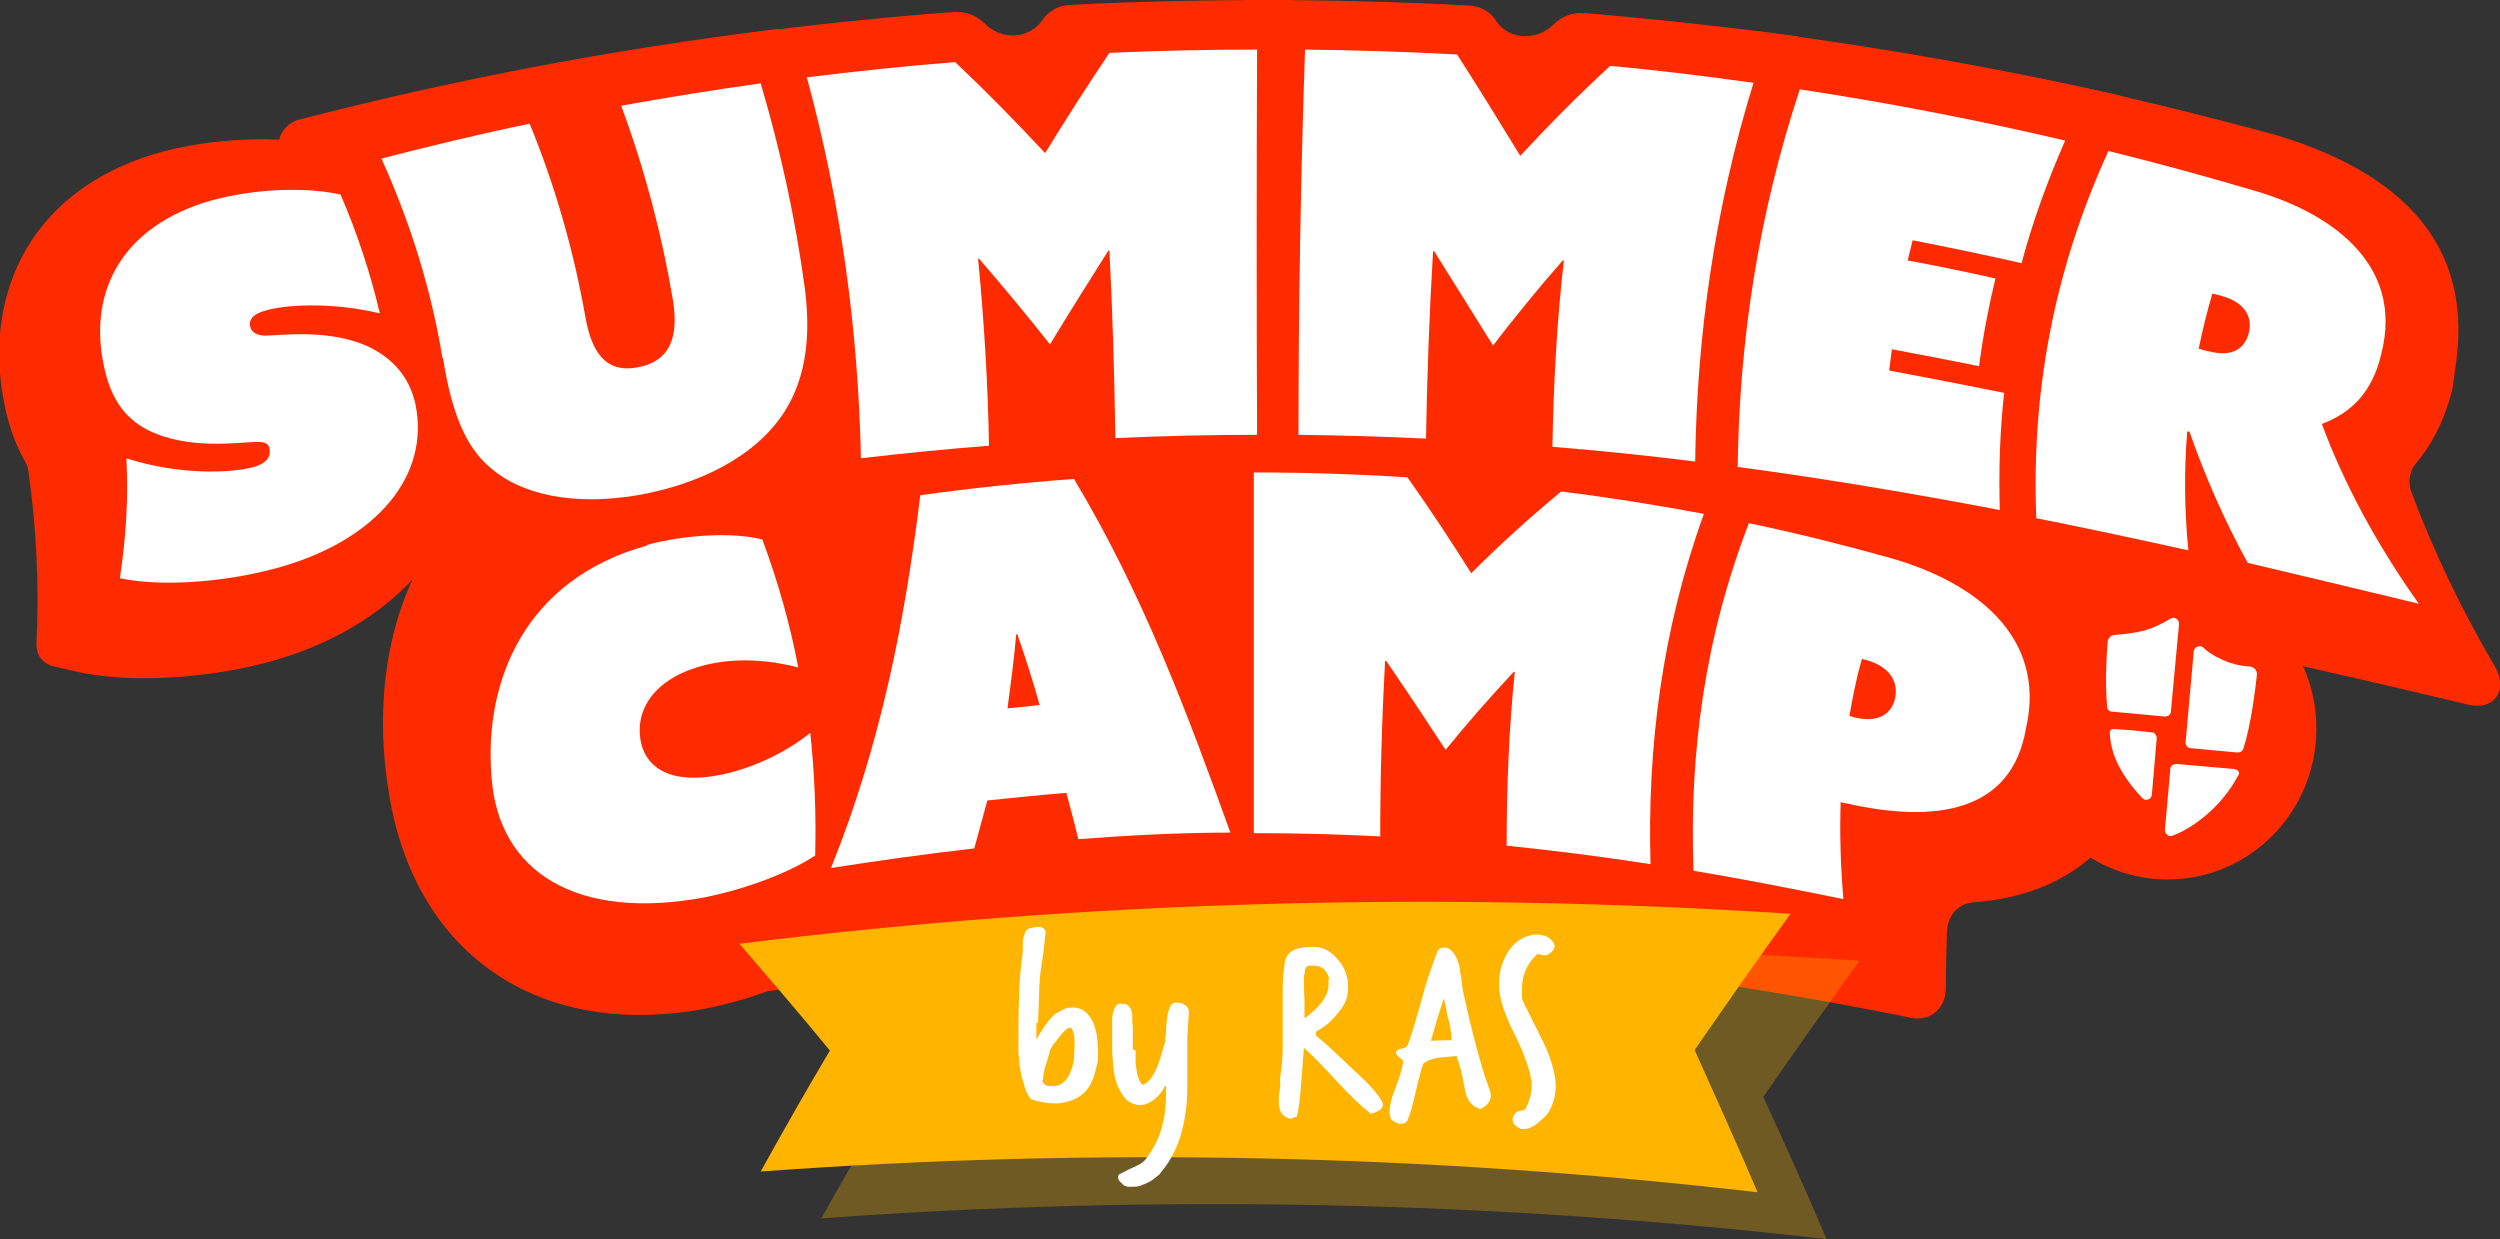
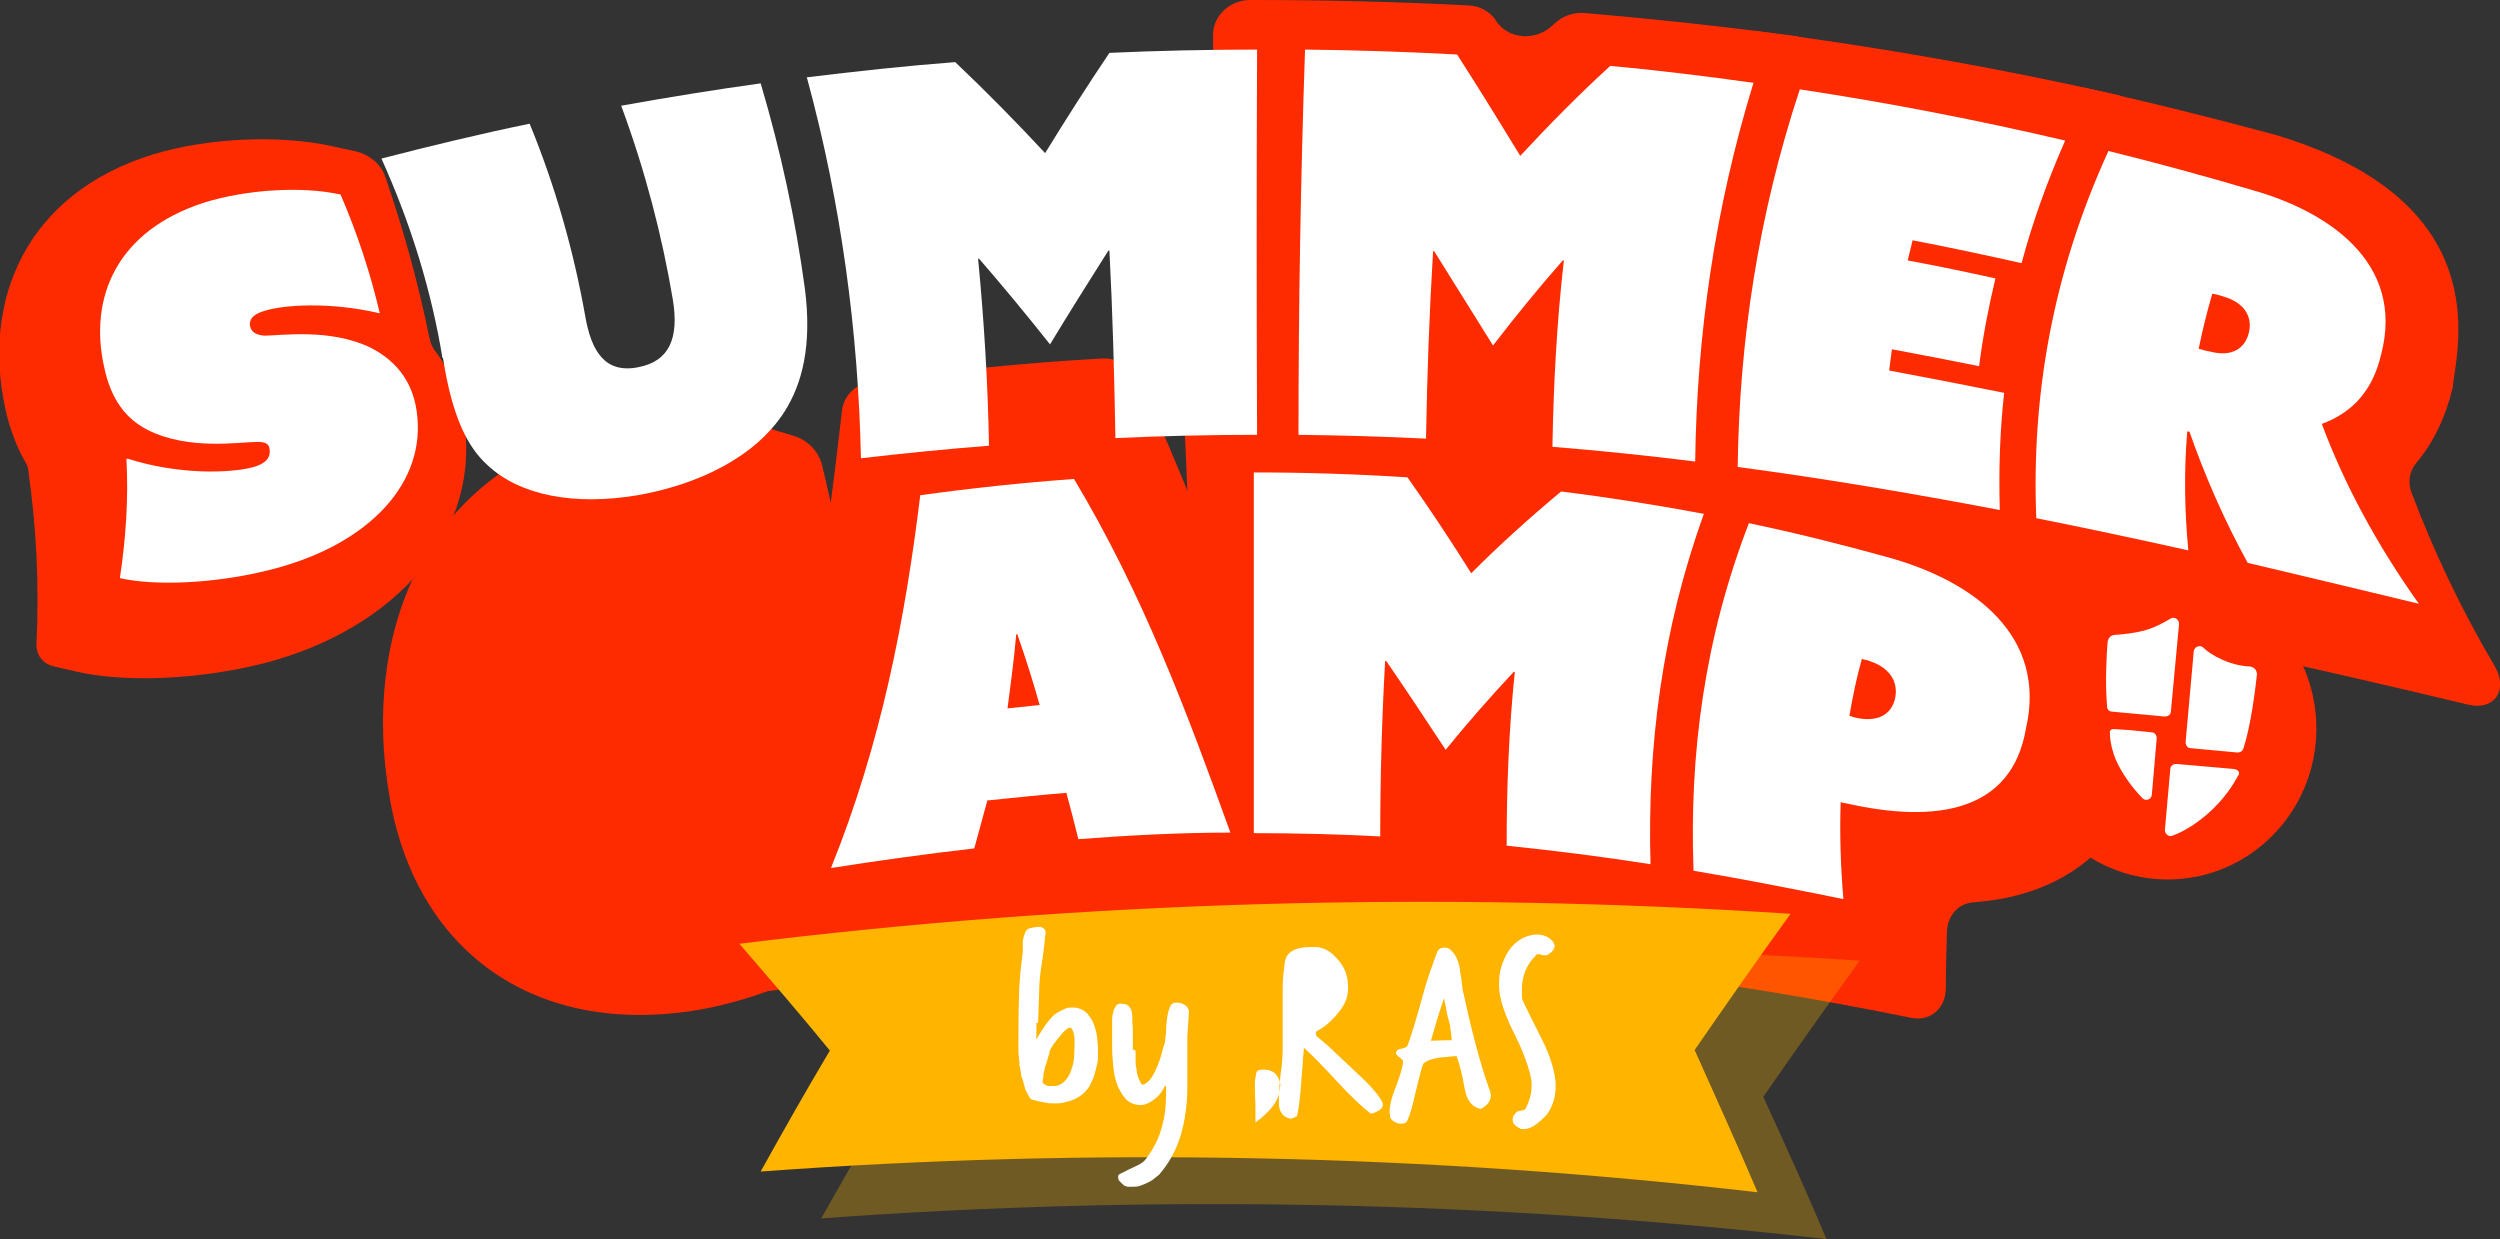
<svg xmlns="http://www.w3.org/2000/svg" id="uuid-8eb9e790-6376-4db7-9437-40d4109db5c7" viewBox="0 0 458.8 227.4">
  <rect x="0" y="0" width="458.8" height="227.4" fill="#333333" stroke="none" />
  <defs>
    <style>.uuid-30e5c9bc-6044-4057-bbcd-7fcb74922a1f{fill:#ff2b00;}.uuid-5fa36a37-724b-40c3-b96c-42cae4456de3{fill:#fff;}.uuid-8e4a0946-fa83-479c-8f2d-31f3550233a9{fill:#ffb400;}.uuid-7467f4b6-d3ad-4080-b866-5ec6d65c1b6b{opacity:.3;}</style>
  </defs>
  <g id="uuid-9f530e05-bc9d-4ae5-b98e-5480e145f69c">
    <ellipse class="uuid-30e5c9bc-6044-4057-bbcd-7fcb74922a1f" cx="397.8" cy="133.7" rx="27.3" ry="27.7" />
    <path class="uuid-30e5c9bc-6044-4057-bbcd-7fcb74922a1f" d="M46,122.3c-11.3,2.5-23.7,2.9-32.2.9-1.3-.3-2.6-.6-3.9-.9-2.1-.5-3.3-2.1-3.2-4.3.5-10.6,0-21.1-1.5-31.6,0-.6-.3-1.2-.6-1.7-1.6-2.8-2.8-6-3.6-9.6-4.4-19.9,3.7-39.6,27.2-46.8,10-3,23-3.6,32.6-1.5,1.5.3,3.1.7,4.6,1,2.4.6,4.5,2.3,5.3,4.6,3.4,9.9,6.1,19.7,8.1,29.6.2,1,.6,1.9,1.2,2.6,2.8,3.8,4.6,8.4,5.3,13.6,2.6,21-14.4,38.6-39.3,44.1Z" />
-     <path class="uuid-30e5c9bc-6044-4057-bbcd-7fcb74922a1f" d="M113.9,109.1c-15.5,2.4-29.1-.6-37.6-8.7-6.6-6.2-10.3-15.1-12.4-27.4-2.5-14.5-6.5-29-12.4-43.5-1.3-3.3.2-6.8,3.6-7.6,27.9-7.2,56.9-12.8,87-16.5,3.6-.4,7.2,2.1,8,5.6,3.1,15,5.4,30.1,7,45.1,1.3,12.7-1,23.3-6.4,31.6-7.3,11.3-20.8,18.8-36.8,21.3Z" />
-     <path class="uuid-30e5c9bc-6044-4057-bbcd-7fcb74922a1f" d="M142.3,97.7c-1-28.1-4.5-56.2-11.7-84.2-.9-3.5,1.2-6.7,4.9-7.2,13-1.7,26.2-3.1,39.5-4.1,2-.2,4.1.6,5.6,2,0,0,.1.1.2.2,3.1,3.1,8.2,2.7,10.5-.7,0,0,0,0,0,0,1.1-1.7,3-2.7,5.1-2.8C209.5.2,222.7,0,235.9,0c3.8,0,6.7,2.9,6.5,6.5-1.1,28.5-1.7,57-1.7,85.5,0,3.5-2.6,6.4-5.8,6.4-28.8-.1-57.5,1.5-86.6,4.9-3.2.4-5.9-2.1-6-5.6Z" />
    <path class="uuid-30e5c9bc-6044-4057-bbcd-7fcb74922a1f" d="M223.5,92c-.2-28.5-.5-57-.9-85.5,0-3.5,2.9-6.4,6.7-6.5,13.4,0,26.9.3,40.2,1,2.1.1,3.9,1.1,5,2.7,0,0,0,.1.1.2,2.3,3.4,7.4,3.7,10.5.6h0c1.5-1.5,3.6-2.3,5.7-2.1,13,1.1,25.9,2.5,38.6,4.2,3.6.5,5.7,3.7,4.7,7.2-7.8,27.9-11.5,55.9-12.2,83.9,0,3.5-2.7,6-5.9,5.6-29.1-3.4-57.9-5.1-86.7-5-3.2,0-5.8-2.8-5.8-6.4Z" />
    <path class="uuid-30e5c9bc-6044-4057-bbcd-7fcb74922a1f" d="M304.6,95.8c.6-28.2,3.8-56.4,10.3-84.5.8-3.5,4.5-6,8.1-5.5,22.4,2.9,44.3,6.8,65.5,11.6,3.4.8,5,4.2,3.7,7.5-5.2,13.2-9,26.5-11.5,39.8.4,0,.8.2,1.3.3-2.6,13.9-3.9,27.8-3.9,41.8,0,3.4-2.6,5.6-6,5-21-3.8-41.5-6.9-61.8-9.2-3.2-.4-5.8-3.5-5.7-7Z" />
    <path class="uuid-30e5c9bc-6044-4057-bbcd-7fcb74922a1f" d="M359.1,103.4c.4-27.6,4.9-55.1,14.8-82.5,1.2-3.4,5.1-5.6,8.6-4.8,11.8,2.6,23.4,5.5,34.9,8.6,41.1,12.2,33.5,39.1,32.7,46.5-1.3,5.4-3.5,10-6.7,13.8-1.2,1.4-1.6,3.5-.8,5.5,4,10.6,9,21.2,15.2,31.7,2.6,4.4,0,8.3-4.9,7.1-31-7.4-59.7-13.8-87.8-18.7-3.3-.6-6-3.8-5.9-7.2Z" />
    <path class="uuid-30e5c9bc-6044-4057-bbcd-7fcb74922a1f" d="M128.4,185.3c-30.5,5.2-52.4-11-57-39.6-4.8-28.4,5.5-58.6,38.7-67.1,10.5-2.6,22.5-2.6,30.7-.1,1.6.5,3.2,1,4.9,1.5,2.6.8,4.6,2.9,5.2,5.5,1.8,7.4,3.3,14.9,4.7,22.3.1-.1.2-.2.3-.3,3.4,19.2,5.2,38.4,5.8,57.6,0,2.6-1.1,5.1-3,6.6-1.2.9-2.4,1.9-3.7,2.8-6.5,5-16.7,9-26.6,10.8Z" />
    <path class="uuid-30e5c9bc-6044-4057-bbcd-7fcb74922a1f" d="M189,176c0-.3-.1-.5-.2-.8,0,.3-.1.5-.2.8-15.5,1.3-31,3.2-46.9,5.8-4.3.7-7.2-3.6-5.8-8.4,9.7-32.5,14.9-65.1,18.6-97.9.3-2.9,2.5-5,5.4-5.5,13.9-2,28-3.4,42.2-4.2,3-.2,5.8,1.5,7.1,4.2,14.5,31.1,24.2,62.7,34.1,94.6,1.4,4.7-1.4,9.6-5.6,9.6-16.2-.2-32.4.4-48.8,1.8Z" />
    <path class="uuid-30e5c9bc-6044-4057-bbcd-7fcb74922a1f" d="M219.6,167.3c-.1-31.6-.9-63.3-2.5-94.9-.2-3.9,2.8-7.2,6.8-7.3,14.3-.2,28.7.1,43,1.1,2.2.1,4.1,1.3,5.3,3.1,0,0,0,.1.1.2,2.4,3.8,7.8,4.3,11.2.9t0,0c1.6-1.6,3.9-2.4,6.1-2.2,13.8,1.5,27.5,3.6,40.8,6.2,3.8.7,5.8,4.4,4.6,8.2-9.5,30.5-13.6,61.2-14.3,92,0,3.8-2.8,6.5-6.2,6-30.2-4.5-59.6-6.7-89-6.3-3.3,0-5.9-3.1-5.9-7Z" />
    <path class="uuid-30e5c9bc-6044-4057-bbcd-7fcb74922a1f" d="M302.8,171.9c.7-31.1,4.2-62.2,12.2-93.1,1-3.8,5-6.4,8.8-5.8,12.3,2.2,24.3,4.9,36.1,7.9,46.7,13.5,36.8,45.7,36,54.4-4.3,18.6-15.7,29-33.8,30.3-2.7.2-4.7,2.4-4.8,5.4-.1,3.4-.2,6.9-.2,10.3,0,3.7-2.8,6.2-6.3,5.5-14.3-2.9-28.3-5.3-42-7.2-3.3-.5-6-3.9-5.9-7.8Z" />
    <path class="uuid-5fa36a37-724b-40c3-b96c-42cae4456de3" d="M388,133.8s-.8-.1-.8.6c0,1.2.3,4,2.1,7,1.3,2.2,2.8,4,3.9,5.1.6.6,1.6.2,1.7-.6l.9-10.4c0-.6-.4-1.1-.9-1.1l-3.9-.4" />
    <path class="uuid-5fa36a37-724b-40c3-b96c-42cae4456de3" d="M413,122.3c-1.2,0-3.1-.3-5.1-1.2-1.6-.7-2.8-1.5-3.6-2.3-.6-.5-1.6-.1-1.7.7l-1.5,16.7c0,.6.4,1.1.9,1.1l8.6.8c.5,0,.9-.2,1.1-.7,1.4-4.3,2.2-10.9,2.5-13.7-.1-1.1-.9-1.3-1.3-1.4Z" />
    <path class="uuid-5fa36a37-724b-40c3-b96c-42cae4456de3" d="M398.4,113.5c-1.2.7-2.8,1.6-4.5,2.1-2,.6-4.2.8-5.6.9h0c-1.2,0-1.4.9-1.5,1.2-.2,2.3-.5,7.7-.1,12,0,.5.4.9.9.9l9.7.9c.6,0,1.1-.4,1.1-.9l1.5-16.1c0-.8-.8-1.4-1.5-1Z" />
    <path class="uuid-5fa36a37-724b-40c3-b96c-42cae4456de3" d="M410.8,142.3s0,0,0,0c.5-1-.8-1.2-1.1-1.2l-10.3-.9c-.6,0-1.1.4-1.1.9l-1,11.2c0,.7.6,1.3,1.3,1.1,1.4-.5,3.7-1.6,6.5-4,3.1-2.7,4.8-5.5,5.6-7,0,0,0,0,0,0Z" />
    <path class="uuid-8e4a0946-fa83-479c-8f2d-31f3550233a9" d="M322.5,218.8c-60.6-7-121.8-8.3-182.9-3.8,4.1-7.4,8.3-14.8,12.7-22.2-5.4-6.6-11-13.1-16.6-19.6,63.8-7.9,128.4-9.7,192.9-5.5-6,8.3-11.8,16.6-17.6,25,3.9,8.7,7.8,17.3,11.5,26Z" />
    <g class="uuid-7467f4b6-d3ad-4080-b866-5ec6d65c1b6b">
      <path class="uuid-8e4a0946-fa83-479c-8f2d-31f3550233a9" d="M335.2,227.4c-61.1-7-122.9-8.3-184.5-3.8,4.2-7.4,8.4-14.8,12.8-22.2-5.5-6.6-11.1-13.1-16.7-19.6,64.4-7.9,129.5-9.8,194.5-5.5-6,8.3-11.9,16.6-17.7,25,4,8.7,7.9,17.3,11.6,26.1Z" />
    </g>
    <path class="uuid-5fa36a37-724b-40c3-b96c-42cae4456de3" d="M190.2,187.7v1.5c0,.4,0,.7,0,1,0,.3,0,.5,0,.6.3-.6.6-1.1,1-1.7.4-.6.9-1.4,1.8-2.4,0,0,.2-.2.4-.4.2-.2.5-.4.9-.6.4-.2.8-.4,1.2-.6.5-.2.9-.2,1.4-.2.9,0,1.7.3,2.3.8.6.5,1,1.2,1.4,1.9.3.8.6,1.6.7,2.5.1.9.2,1.7.2,2.4s0,.9,0,1.6c0,.7-.2,1.4-.4,2.2-.2.8-.4,1.6-.8,2.3-.3.8-.8,1.4-1.3,1.9-.7.7-1.6,1.2-2.5,1.5-1,.3-1.8.5-2.6.5s-1.6,0-2.3-.2c-.8-.1-1.5-.3-2.2-.5-.2,0-.4-.3-.5-.5-.2-.3-.3-.6-.5-.9-.2-.3-.3-.7-.4-1.1-.1-.4-.2-.7-.3-1.1,0,0-.2-.4-.3-.9,0-.5-.2-1.1-.3-1.8,0-.7-.1-1.4-.2-2.2,0-.8,0-1.5,0-2.1,0-2.6,0-5.3.1-7.9,0-2.6.3-5.5.7-8.6,0-.6,0-1.2,0-1.7,0-.6.2-1.2.4-1.8.2-.5.5-.8,1.1-.9.5-.1,1-.2,1.4-.2s.5,0,.8.2c.2.1.4.3.5.7-.2,2-.4,3.9-.7,5.7s-.5,3.7-.5,5.7l-.2,5.3ZM192.6,193.3c-.2.5-.3.9-.4,1.3-.1.4-.3.8-.4,1.2-.1.4-.2.8-.3,1.3,0,.5-.1,1-.2,1.5.3.4.7.6,1,.7.3,0,.7,0,1.2,0,.8,0,1.4-.4,1.9-.9.5-.5.9-1.1,1.1-1.8.3-.7.5-1.5.6-2.3,0-.8.1-1.6.1-2.3s0-.6,0-1,0-.7-.1-1.1c0-.3-.2-.6-.3-.9-.1-.3-.3-.4-.5-.4s-.5.2-.8.5c-.4.3-.7.7-1.1,1.2-.4.5-.7.9-1.1,1.4-.3.5-.6.9-.7,1.3v.3Z" />
    <path class="uuid-5fa36a37-724b-40c3-b96c-42cae4456de3" d="M208.4,192.8c0,.4,0,1,0,1.6,0,.6,0,1.3.2,1.9,0,.6.2,1.2.4,1.7.2.5.4.9.7,1.1.6-.2,1.2-.7,1.6-1.3.4-.6.8-1.4,1.1-2.1.3-.8.6-1.6.8-2.4.2-.8.4-1.5.6-2,0-.6.2-1.4.2-2.2,0-.8.1-1.6.2-2.4.1-.7.3-1.4.5-1.9.2-.5.6-.8,1.2-.8s1,.1,1.5.4c.5.3.7.7.8,1.2-.1,1.8-.2,3.3-.3,4.6,0,1.3,0,2.4,0,3.2s0,.7,0,1.1c0,.5,0,1,0,1.5,0,.6,0,1.1,0,1.7,0,.6,0,1.1,0,1.6,0,3.3-.4,6.3-1.2,9s-2.1,5.1-4,7.3c-.3.2-.6.5-.9.7-.3.3-.7.5-1.1.7-.4.2-.9.4-1.4.6-.5.2-1.2.2-1.9.2s-.4,0-.7-.1c-.3,0-.5-.2-.7-.4-.2-.2-.4-.4-.6-.6-.2-.2-.2-.5-.2-.8s.2-.4.6-.6c.4-.2.9-.4,1.4-.7.6-.3,1.1-.5,1.7-.8.6-.3,1.1-.7,1.4-1.1,1.4-1.9,2.4-3.8,2.9-5.8.6-2,.8-4.1.8-6.3v-.7c0-.2,0-.4,0-.6,0,0-.1,0-.2,0-.2.4-.5.9-.8,1.3-.3.4-.7.8-1.1,1.1-.4.3-.8.6-1.3.8s-.8.3-1.2.3c-1.2,0-2.1-.4-2.8-1.1-.7-.8-1.2-1.7-1.6-2.7-.4-1.1-.6-2.2-.7-3.4-.1-1.2-.2-2.2-.2-3s0-.4,0-.6c0-.2,0-.4,0-.6,0-.5,0-1,0-1.5,0-.5,0-1,0-1.5s0-.8,0-1.3c0-.5.1-1,.2-1.4.1-.4.3-.8.5-1.1.2-.3.5-.4.8-.4.7,0,1.2.1,1.5.4.3.3.5.6.6,1.1s.1.9.1,1.4,0,1,.1,1.4c0,.4,0,1,0,1.7,0,.7,0,1.2,0,1.6v.8Z" />
-     <path class="uuid-5fa36a37-724b-40c3-b96c-42cae4456de3" d="M234.9,198.9c0-.9.1-1.9.3-3,.1-1.1.2-2.3.2-3.5v-5.1c0-2.2,0-4.1,0-5.9,0-1.8.2-3.4.4-4.9.3-1.8,1.9-2.7,4.8-2.7h.7c1.7,0,3.1.9,4.4,2.5,1.2,1.4,1.7,3.1,1.7,4.9s-.5,3-1.6,4.4c-1,1.3-2.1,2.4-3.4,3.2-.3.2-.5.3-.7.4s-.2.3-.2.5,0,.4.2.5c.1.1.4.4.7.6l1.5,1.3,5.2,4.9c1.1,1,2,1.9,2.8,2.8.8.9,1.4,1.7,1.8,2.5,0,.2.1.3.1.4,0,.7-.7,1.3-2.2,1.7-1.7-1.3-3.7-3.2-6.2-5.9-1.4-1.5-2.6-2.8-3.6-3.8-1-1-1.8-1.8-2.5-2.4,0,.4-.1,1.1-.2,2.2,0,1.1-.2,2.5-.3,4.2-.2,2.6-.4,4.7-.8,6.2,0,0-.2,0-.5.2-.2.1-.5.2-.7.2s0,0,0,0c0,0,0,0,0,0-1.4-.3-2.1-1.3-2.1-2.9s0-.5,0-.9c0-.3,0-.7.1-1l.2-1.7ZM243.9,179.8c0-.7-.4-1.3-.8-1.8-.5-.5-1.2-.8-2.2-.8s-1.2.2-1.4.7c0,.4-.1.9-.2,1.3,0,.5,0,.9,0,1.3s0,1.5.1,3.2c0,.3,0,.7,0,.9,0,.3,0,.6,0,.8s0,.5,0,.8c0,.3,0,.5,0,.7,2.6-1.9,4.1-3.8,4.4-5.6,0-.2,0-.4,0-.6,0-.2,0-.4,0-.5v-.4Z" />
+     <path class="uuid-5fa36a37-724b-40c3-b96c-42cae4456de3" d="M234.9,198.9c0-.9.1-1.9.3-3,.1-1.1.2-2.3.2-3.5v-5.1c0-2.2,0-4.1,0-5.9,0-1.8.2-3.4.4-4.9.3-1.8,1.9-2.7,4.8-2.7h.7c1.7,0,3.1.9,4.4,2.5,1.2,1.4,1.7,3.1,1.7,4.9s-.5,3-1.6,4.4c-1,1.3-2.1,2.4-3.4,3.2-.3.2-.5.3-.7.4s-.2.3-.2.5,0,.4.2.5c.1.1.4.4.7.6l1.5,1.3,5.2,4.9c1.1,1,2,1.9,2.8,2.8.8.9,1.4,1.7,1.8,2.5,0,.2.1.3.1.4,0,.7-.7,1.3-2.2,1.7-1.7-1.3-3.7-3.2-6.2-5.9-1.4-1.5-2.6-2.8-3.6-3.8-1-1-1.8-1.8-2.5-2.4,0,.4-.1,1.1-.2,2.2,0,1.1-.2,2.5-.3,4.2-.2,2.6-.4,4.7-.8,6.2,0,0-.2,0-.5.2-.2.1-.5.2-.7.2s0,0,0,0c0,0,0,0,0,0-1.4-.3-2.1-1.3-2.1-2.9s0-.5,0-.9c0-.3,0-.7.1-1l.2-1.7Zc0-.7-.4-1.3-.8-1.8-.5-.5-1.2-.8-2.2-.8s-1.2.2-1.4.7c0,.4-.1.9-.2,1.3,0,.5,0,.9,0,1.3s0,1.5.1,3.2c0,.3,0,.7,0,.9,0,.3,0,.6,0,.8s0,.5,0,.8c0,.3,0,.5,0,.7,2.6-1.9,4.1-3.8,4.4-5.6,0-.2,0-.4,0-.6,0-.2,0-.4,0-.5v-.4Z" />
    <path class="uuid-5fa36a37-724b-40c3-b96c-42cae4456de3" d="M255,204.3c0-1.2.3-2.7,1-4.4.9-2.3,1.4-4,1.5-5,0-.3-.2-.5-.6-.8-.4-.3-.7-.6-.7-.8s0-.3.2-.5c.1-.2.5-.3,1-.4.5-.1.8-.3.9-.5.6-1.5,1.5-4.5,2.7-8.8.5-1.9,1-3.5,1.5-4.9.5-1.4.9-2.6,1.3-3.6.2-.4.6-.7,1.2-.7s.8.1,1.2.4c.9.8,1.4,1.9,1.7,3.4,0,.6.2,1.3.3,1.9,0,.7.2,1.3.2,1.9.8,3.7,1.6,7.1,2.4,10.1.8,3,1.6,5.8,2.5,8.2.2.5.3,1,.3,1.3,0,.6-.3,1.2-.8,1.7-.5.4-.9.7-1.1.7-1.5-.3-2.5-1.5-2.9-3.7-.4-2.4-.9-4.4-1.5-6l-3.2.3c-1.2.2-2.2.5-2.9,1.1-.2.5-.4,1.2-.6,2-.2.8-.5,1.9-.8,3.2-.5,2.3-1,4.1-1.5,5.2-.2.4-.5.6-.9.6h-.3c-.1,0-.2,0-.4,0-1-.3-1.6-.8-1.6-1.4v-.4ZM266.4,190.9c0-.6-.1-1.3-.2-1.9,0-.6-.2-1.3-.4-2-.2-.6-.3-1.3-.4-1.9-.1-.6-.3-1.3-.4-1.9-.9,2.6-1.7,5.3-2.4,7.8.5,0,1.8-.1,3.9-.1Z" />
    <path class="uuid-5fa36a37-724b-40c3-b96c-42cae4456de3" d="M279,207.1c-.9-.4-1.4-.9-1.4-1.6s.2-.8.7-1.4c.1-.1.4-.2.9-.3.5,0,.8-.2.9-.6.7-1.4,1-2.8,1-4.2s-1-4.9-3-8.9c-2-3.9-3-7-3-9.3s.4-3.6,1.1-5.1c.8-1.7,2-3,3.6-3.7.8-.3,1.5-.5,2.1-.5,1.3,0,2.3.4,2.9,1.1.3.3.5.7.5,1,0,.6-.5,1.2-1.4,1.7-.1,0-.3,0-.4,0s-.3,0-.4,0c-.3-.1-.6-.2-.7-.2-.2,0-.4,0-.6.3-1.7,1.7-2.5,3.8-2.5,6.2s.1,1.8.4,2.5c0,.2.4.8,1,2.1.6,1.2,1.5,3,2.6,5.2s2.2,5.6,2.2,7.7-.4,3.4-1.3,5c-.3.5-1,1.2-2.1,2.1-.9.7-1.7,1-2.4,1s-.6,0-.8-.1Z" />
    <path class="uuid-5fa36a37-724b-40c3-b96c-42cae4456de3" d="M23.5,84.2c9.5,3,18.7,2.6,22.7,1.6,2.8-.7,3.4-2,3.3-3.1,0-1.3-.9-1.6-2.2-1.6-3.3,0-12.7,1.6-20.2-2.2-3.9-2-6.7-5.4-8-11.6-2.8-12.7,2.3-24.9,18.3-30.1,7.7-2.4,17.9-3.1,25.1-1.5,3.1,7.2,5.5,14.5,7.2,21.8-9.4-2.2-17.7-1.5-21-.5-2.6.7-3,1.9-2.8,2.9.3,1.3,1.5,1.6,2.6,1.7,2.9,0,12.1-1.4,19.5,2.2,5.1,2.6,8.1,6.8,8.6,12.8,1.2,12.9-9.9,24.1-28.4,28.3-8.9,2.1-19.5,2.7-26.2,1.2,1.1-7.3,1.6-14.6,1.2-21.9Z" />
    <path class="uuid-5fa36a37-724b-40c3-b96c-42cae4456de3" d="M81.2,65.7c-2-12.2-5.7-24.4-11.2-36.6,8.9-2.3,18-4.5,27.2-6.4,4.8,11.7,8.1,23.5,10.2,35.3,1.1,6.4,3.6,10.6,9.7,9.4,5.8-1.1,7.5-5.4,6.4-12.3-2-11.9-5.1-23.8-9.5-35.7,8.4-1.5,16.9-2.9,25.6-4.1,3.7,12.5,6.4,25,8.1,37.6,1.4,10.7-.6,17.7-3.7,22.6-5.4,8.5-16.1,13.5-27.1,15.4-11.4,1.9-21.5.1-27.5-5.6-3.5-3.2-6.4-8.6-8.1-19.6Z" />
    <path class="uuid-5fa36a37-724b-40c3-b96c-42cae4456de3" d="M148,14.2c9-1.1,18.1-2.1,27.3-2.8,5.8,5.5,11.3,11.1,16.5,16.7,3.8-6.2,7.7-12.3,11.8-18.4,9-.4,18.1-.6,27.1-.6-.1,23.6-.1,47.1,0,70.7-8.7,0-17.3.2-26,.6-.2-11.5-.5-22.9-1.1-34.4,0,0-.1,0-.2,0-3.6,5.7-7.2,11.4-10.7,17.2-4.2-5.3-8.5-10.5-13-15.7,0,0-.1,0-.2,0,1.1,11.4,1.8,22.9,2,34.3-7.8.6-15.7,1.4-23.5,2.3-.5-23.3-3.6-46.6-9.9-69.8Z" />
    <path class="uuid-5fa36a37-724b-40c3-b96c-42cae4456de3" d="M239.5,9.1c9.3.1,18.6.4,27.9.9,4,6.2,7.8,12.4,11.6,18.6,5.2-5.6,10.6-11.1,16.5-16.5,8.9.8,17.6,1.9,26.3,3.1-7.1,23.1-10.4,46.3-10.7,69.5-8.8-1.1-17.5-2-26.2-2.7.2-11.4.8-22.8,2.1-34.2,0,0-.1,0-.2,0-4.5,5.1-8.7,10.3-12.8,15.6-3.6-5.8-7.2-11.5-10.8-17.3,0,0-.1,0-.2,0-.7,11.5-1.1,22.9-1.3,34.4-7.8-.4-15.6-.6-23.4-.7,0-23.6.4-47.1,1.2-70.7Z" />
    <path class="uuid-5fa36a37-724b-40c3-b96c-42cae4456de3" d="M330.3,16.4c16.6,2.5,32.9,5.7,48.7,9.4-3.3,7.5-6,15-8,22.5-6.6-1.5-13.3-2.9-20-4.2-.3,1.2-.6,2.5-.9,3.7,5.4,1,10.7,2.1,16.1,3.3-1.3,5.4-2.3,10.7-3,16.1-5.4-1.1-10.7-2.1-16-3.1-.2,1.3-.3,2.6-.5,3.9,7,1.3,14.1,2.7,21.1,4.1-.8,7.2-1,14.3-.8,21.5-16.3-3.1-32.3-5.8-48.1-7.9.3-23.2,3.8-46.3,11.4-69.3Z" />
    <path class="uuid-5fa36a37-724b-40c3-b96c-42cae4456de3" d="M386.9,27.7c8.9,2.2,17.7,4.6,26.5,7.2,13.5,3.8,28,13.1,23.6,30.1-1.6,6.9-5.5,10.8-10.9,12.8,4.1,11,10,22,17.8,33-10.8-2.6-21.2-5.1-31.4-7.5-4.4-8-7.9-16.1-10.7-24.1-.1,0-.2,0-.4,0-.6,7.2-.5,14.5.2,21.8-9.5-2.1-18.8-4.1-27.9-5.9-.9-22.5,3-45,13.2-67.3ZM405.5,64.5c4.2,1.1,6.5-.6,7.2-3.4.7-2.8-.6-5.5-4.7-6.7-.7-.2-1.3-.4-2-.5-1,3.4-1.8,6.7-2.5,10.1.7.2,1.3.4,2,.5Z" />
-     <path class="uuid-5fa36a37-724b-40c3-b96c-42cae4456de3" d="M118.7,100c7.5-2,16.1-2.3,21.2-1,2.9,7.8,5.1,15.6,6.6,23.5-4.9-1.3-11-1.9-16.9-.5-9.1,2.2-12.9,7.8-12.1,13.5.8,5.7,6,8.6,15.2,6.6,6-1.3,11.9-4.3,16-7.6.8,7.5,1.1,15,.9,22.5-4.3,2.9-12.3,6.1-20.4,7.7-23.2,4.3-37.8-4.5-39-22.2-1.4-17.5,6.1-36.2,28.6-42.4Z" />
    <path class="uuid-5fa36a37-724b-40c3-b96c-42cae4456de3" d="M168.8,90.9c9.3-1.3,18.7-2.3,28.3-3,12.7,21.2,20.8,43,28.7,64.9-9.3,0-18.6.5-27.9,1.2-.7-2.8-1.4-5.6-2.2-8.5-4.8.4-9.7.9-14.5,1.4-.8,2.9-1.6,5.9-2.4,8.8-8.7,1-17.4,2.2-26.3,3.6,9.2-22.8,13.6-45.6,16.4-68.5ZM190.8,129.4c-1.2-4.3-2.6-8.7-4.1-13,0,0-.1,0-.2,0-.4,4.5-1,9.1-1.6,13.6,1.9-.2,3.9-.4,5.8-.6Z" />
    <path class="uuid-5fa36a37-724b-40c3-b96c-42cae4456de3" d="M230.1,86.7c9.4,0,18.8.3,28.2.9,4.1,5.8,8,11.7,11.7,17.6,5.1-5.1,10.6-10.1,16.5-15,8.9,1.1,17.6,2.5,26.2,4.1-7.7,21.3-10.4,42.8-9.8,64.3-8.9-1.4-17.7-2.5-26.4-3.4,0-10.6.4-21.3,1.5-31.9,0,0-.1,0-.2,0-4.4,4.7-8.5,9.4-12.5,14.3-3.6-5.5-7.2-10.9-10.9-16.3,0,0-.1,0-.2,0-.6,10.7-.9,21.4-.9,32.2-7.8-.4-15.5-.6-23.2-.6,0-22,0-44.1,0-66.1Z" />
    <path class="uuid-5fa36a37-724b-40c3-b96c-42cae4456de3" d="M320.9,96c8.6,1.8,17,3.9,25.3,6.2,16.2,4.4,29.5,14.6,25.6,31.5-2.6,15.3-16.5,17.5-33.1,13.7-.3,0-.6-.1-.9-.2-.2,5.9,0,11.9.5,17.8-9.4-1.9-18.5-3.7-27.5-5.2-.8-21.4,2-42.7,10.2-63.9ZM340.1,131.6c4.6,1.2,7.1-.6,7.7-3.5.6-2.9-.9-5.8-5.4-7-.2,0-.5-.1-.7-.2-1,3.5-1.7,7-2.3,10.5.2,0,.5.1.7.2Z" />
  </g>
</svg>